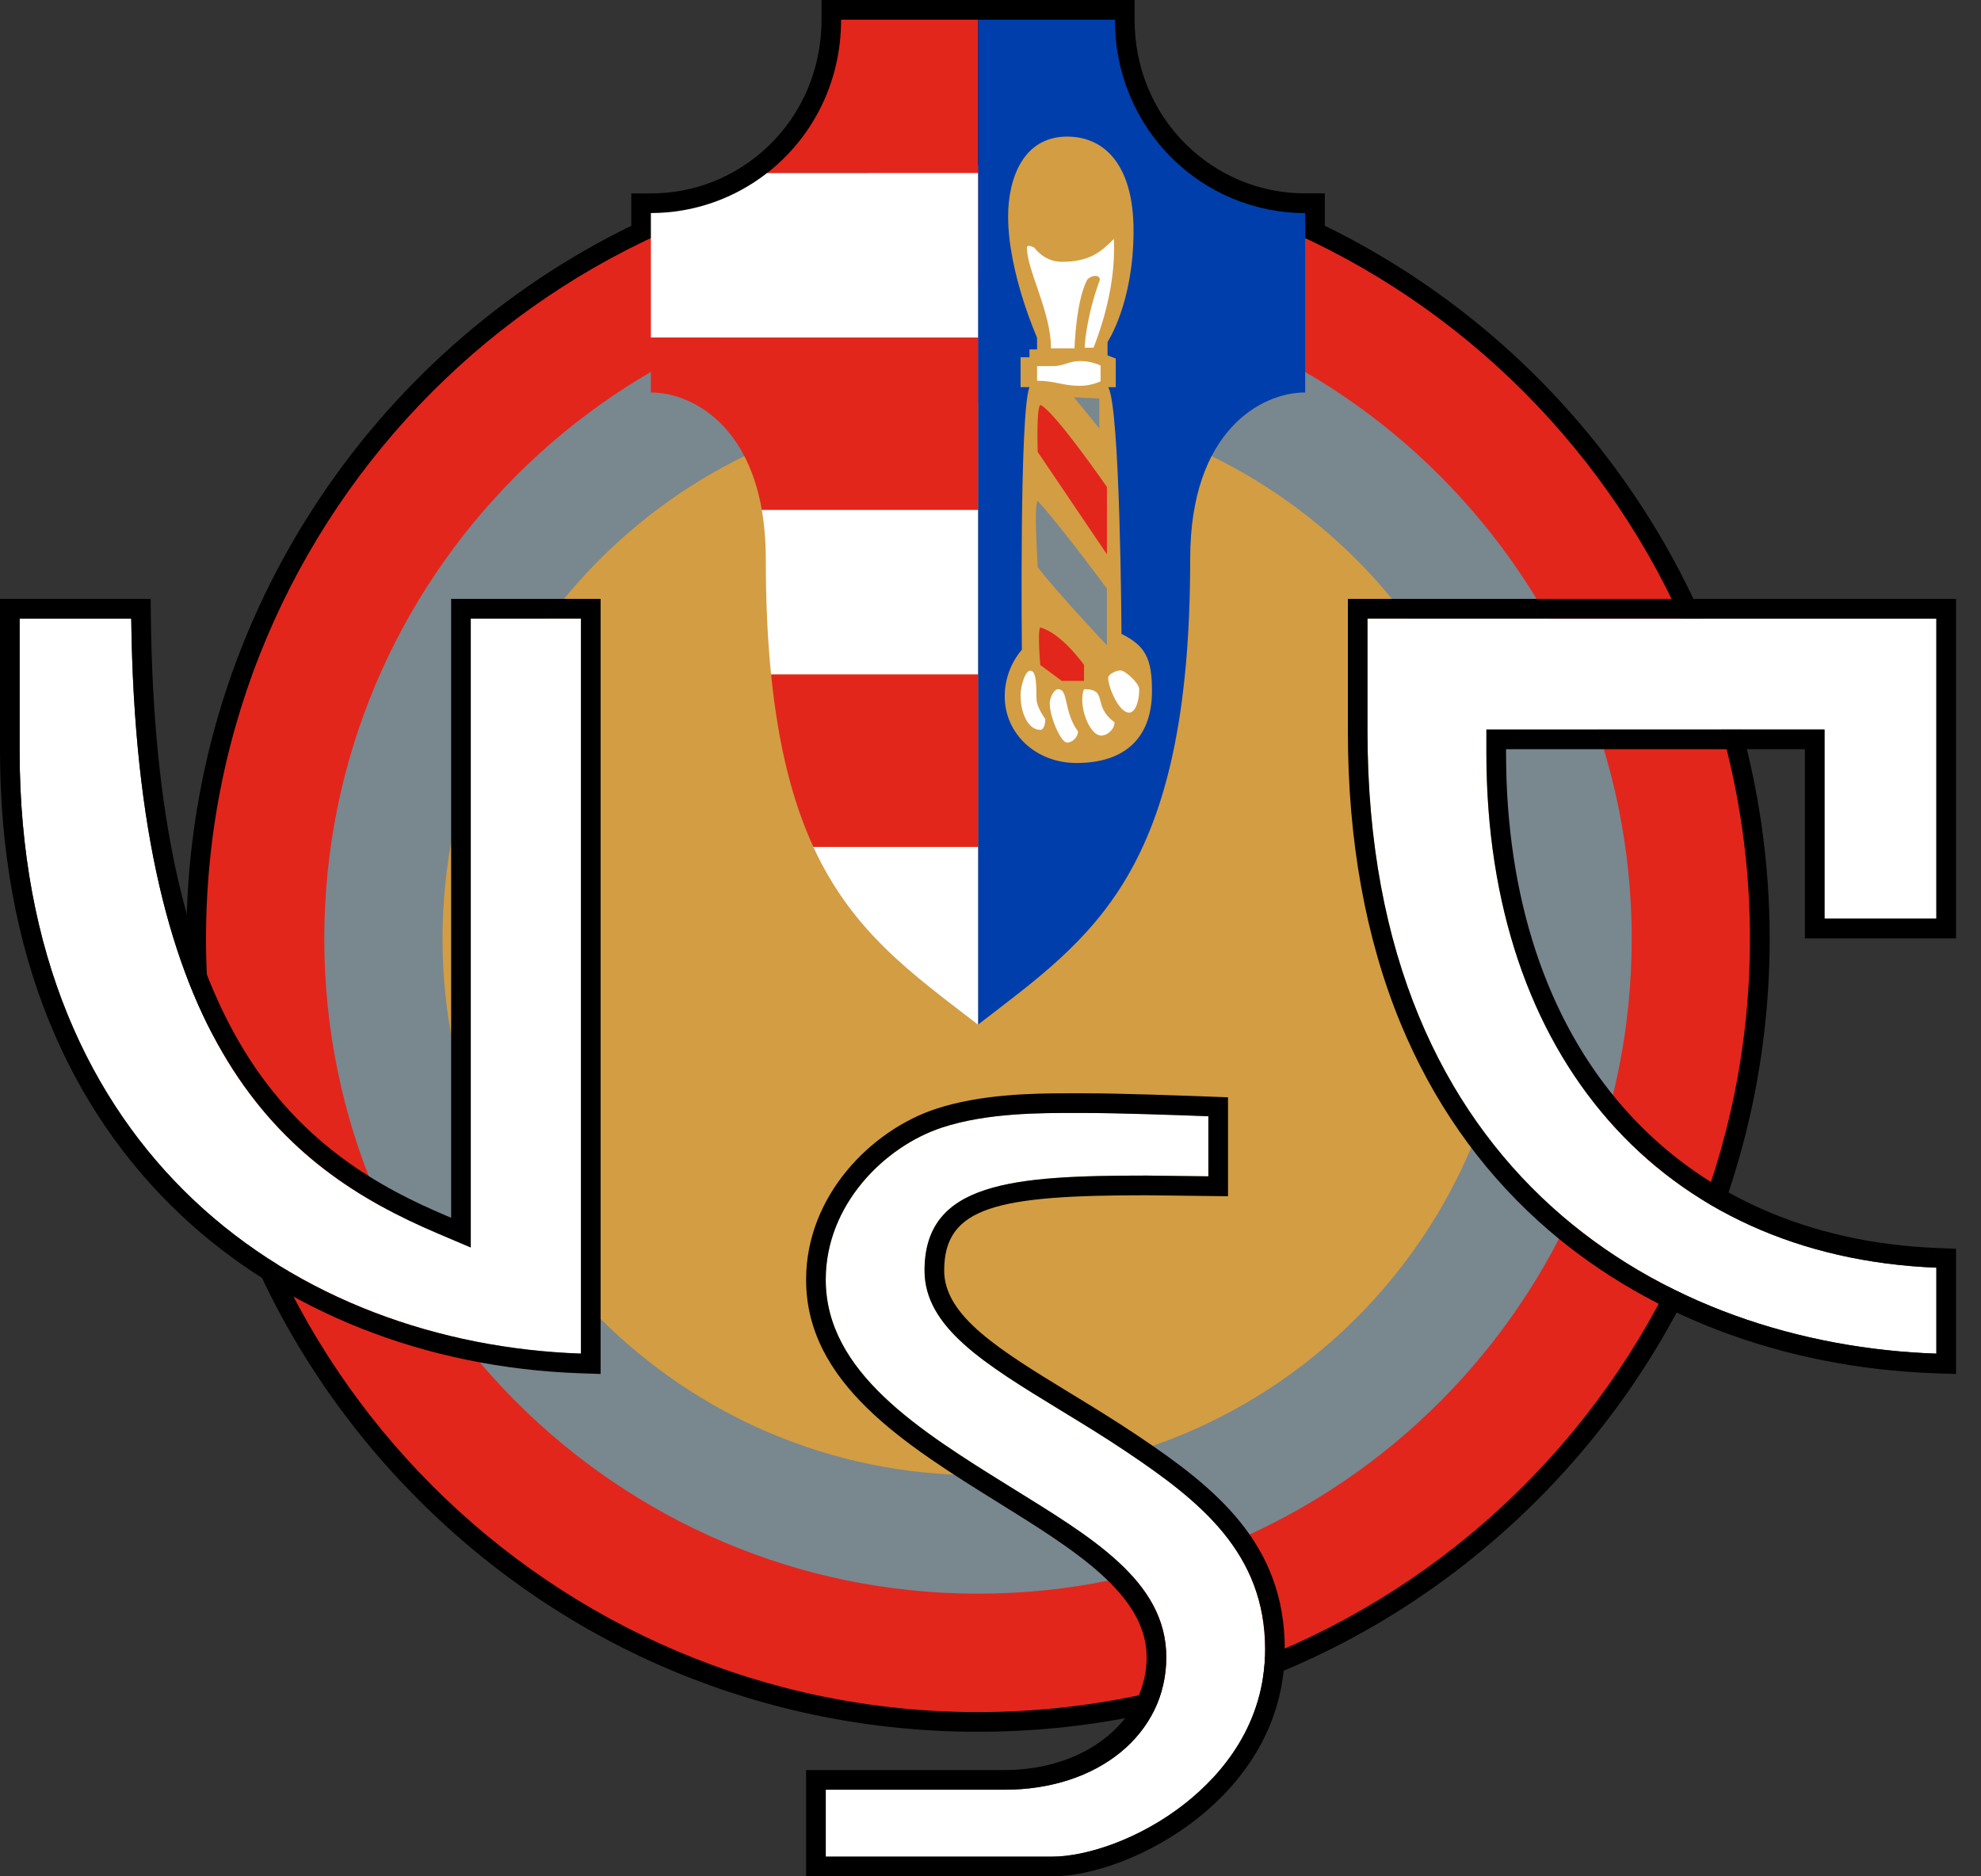
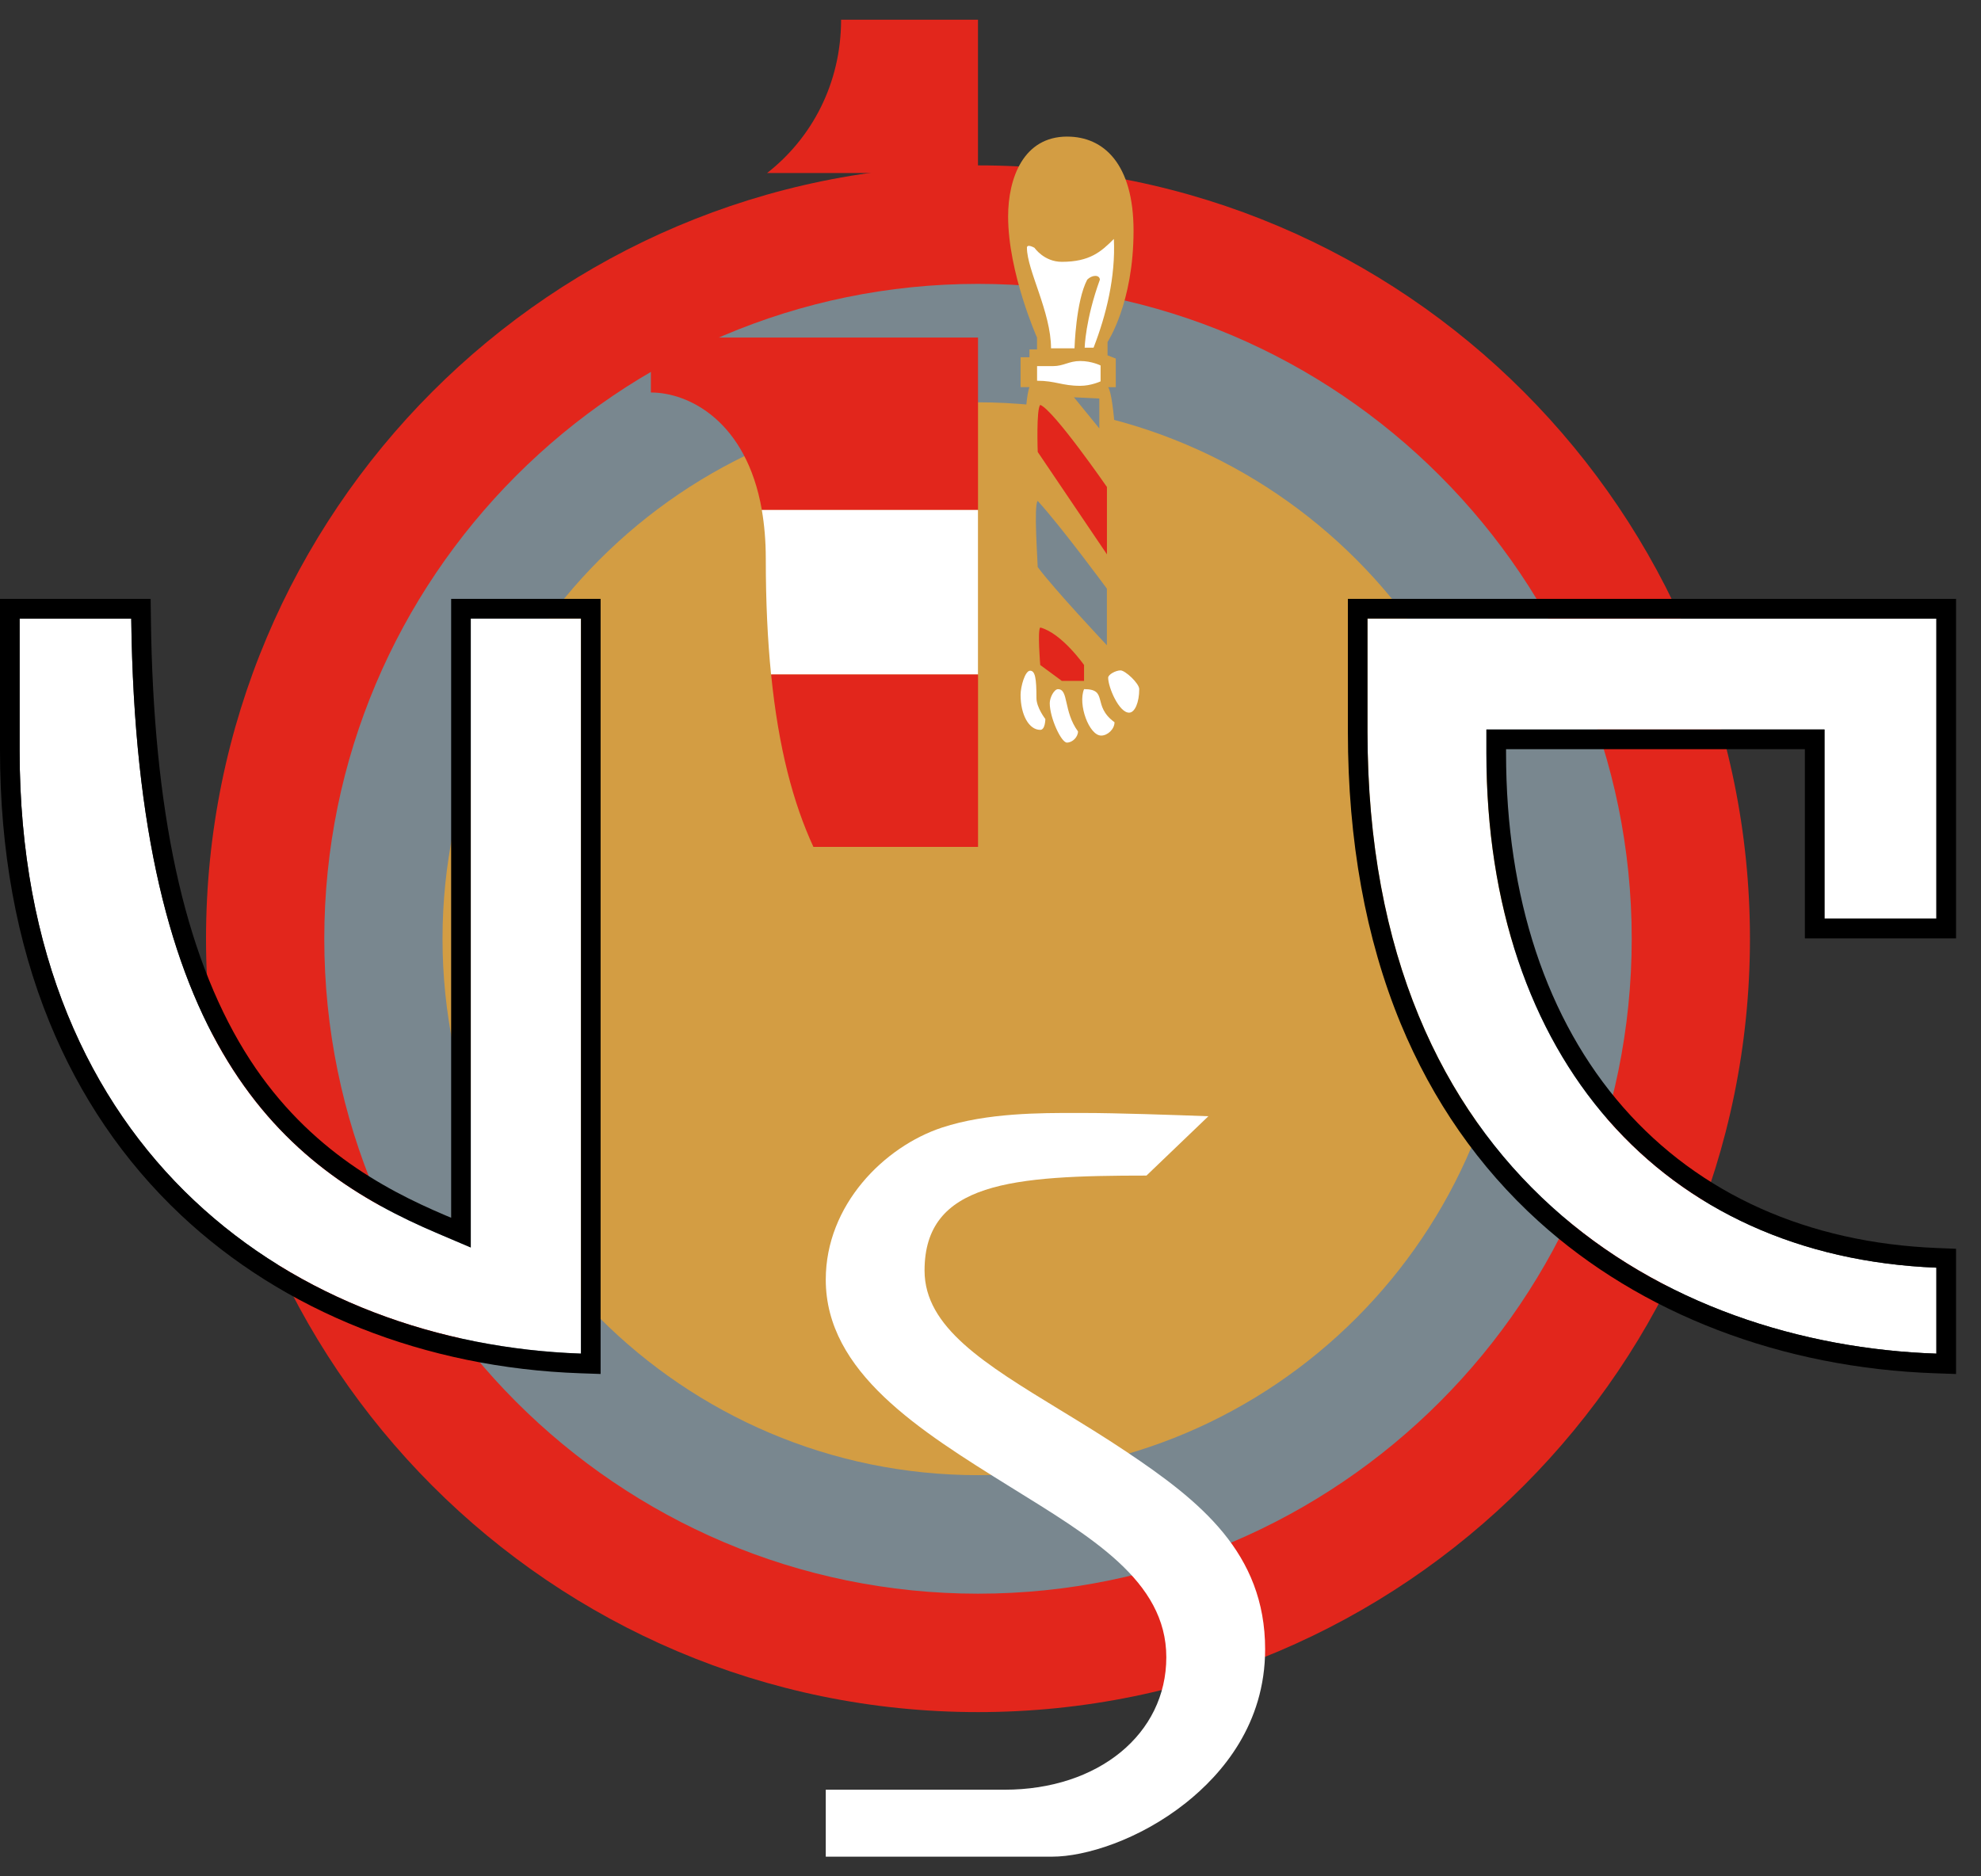
<svg xmlns="http://www.w3.org/2000/svg" width="76" height="72" viewBox="0 0 76 72" fill="none">
  <rect x="0" y="0" width="76" height="72" fill="#333333" stroke="none" />
  <g clip-path="url(#clip0_323_485)">
-     <path d="M37.522 66.453C29.41 66.453 21.783 63.287 16.047 57.54C10.311 51.792 7.152 44.152 7.152 36.023C7.152 30.128 8.838 24.409 12.026 19.485C15.045 14.824 19.253 11.091 24.219 8.663V7.421H24.973C26.43 7.421 27.812 6.945 28.967 6.046C30.587 4.784 31.517 2.856 31.517 0.757V0H43.528V0.755C43.528 2.571 44.218 4.26 45.472 5.512C46.705 6.742 48.339 7.42 50.073 7.42H50.826V8.662C55.792 11.09 60.001 14.824 63.018 19.484C66.206 24.408 67.892 30.127 67.892 36.022C67.892 44.151 64.733 51.792 58.997 57.539C53.262 63.286 45.635 66.452 37.524 66.452L37.522 66.453Z" fill="black" />
    <path d="M7.904 36.022C7.904 19.633 21.164 6.346 37.52 6.346C53.876 6.346 67.136 19.633 67.136 36.022C67.136 52.411 53.876 65.698 37.52 65.698C21.164 65.698 7.904 52.411 7.904 36.022Z" fill="#E2261C" />
    <path d="M37.521 10.893C23.692 10.893 12.441 22.166 12.441 36.023C12.441 49.88 23.692 61.154 37.521 61.154C51.35 61.154 62.6 49.88 62.6 36.023C62.6 22.166 51.349 10.893 37.521 10.893Z" fill="#79878F" />
    <path d="M16.977 36.022C16.977 47.372 26.192 56.606 37.52 56.606C48.849 56.606 58.063 47.372 58.063 36.022C58.063 24.672 48.847 15.438 37.52 15.438C26.193 15.438 16.977 24.672 16.977 36.022Z" fill="#D39D43" />
-     <path d="M37.522 0.755V39.317C41.907 35.934 45.661 33.56 45.661 21.438C45.661 16.539 48.384 15.06 50.072 15.06V8.175C46.116 8.175 42.773 4.973 42.773 0.755" fill="#003EAB" />
    <path d="M40.944 5.241C39.252 5.241 38.676 6.851 38.676 8.307C38.676 10.463 39.785 12.954 39.785 12.954V13.409H39.495V13.709H39.154V14.856H39.495C39.106 15.807 39.203 24.934 39.203 24.934C39.203 24.934 38.545 25.618 38.545 26.716C38.545 28.155 39.739 29.278 41.297 29.278C43.246 29.278 44.195 28.227 44.195 26.52C44.195 25.275 43.952 24.787 43.026 24.324C43.026 24.324 42.978 15.587 42.515 14.857H42.806V13.758L42.49 13.636V13.123C42.49 13.123 43.488 11.635 43.488 8.853C43.488 6.29 42.344 5.242 40.943 5.242" fill="#D39D43" />
    <path d="M39.397 9.51C39.397 9.339 39.689 9.51 39.689 9.51C39.689 9.51 40.054 10.047 40.737 10.047C41.809 10.047 42.247 9.657 42.733 9.169C42.802 10.628 42.438 12.096 41.954 13.341H41.613C41.613 13.341 41.638 12.268 42.197 10.73C42.18 10.532 41.893 10.546 41.711 10.73C41.273 11.559 41.223 13.366 41.223 13.366H40.322C40.322 11.975 39.398 10.364 39.398 9.51" fill="white" />
    <path d="M39.787 14.049V14.61C40.493 14.61 40.736 14.805 41.444 14.805C41.857 14.805 42.223 14.634 42.223 14.634V14.024C42.223 14.024 41.883 13.853 41.444 13.853C41.005 13.853 40.811 14.049 40.396 14.049H39.787Z" fill="white" />
    <path d="M42.467 18.686V21.272L39.812 17.343C39.812 17.343 39.751 15.696 39.909 15.537C40.432 15.744 42.466 18.686 42.466 18.686" fill="#E2261C" />
    <path d="M39.908 24.078C39.798 24.188 39.908 25.518 39.908 25.518L40.736 26.128H41.589V25.518C41.589 25.518 40.736 24.298 39.908 24.078Z" fill="#E2261C" />
    <path d="M42.465 22.589V24.76C42.465 24.76 40.432 22.601 39.811 21.759C39.811 21.538 39.652 19.379 39.811 19.221C40.743 20.246 42.465 22.588 42.465 22.588" fill="#79878F" />
    <path d="M41.201 15.245L42.175 16.44V15.293L41.201 15.245Z" fill="#79878F" />
    <path d="M39.763 26.787C39.763 27.153 40.104 27.591 40.104 27.591C40.104 27.591 40.104 28.007 39.909 28.007C39.471 28.007 39.154 27.421 39.154 26.665C39.154 26.348 39.324 25.737 39.519 25.737C39.714 25.737 39.763 26.031 39.763 26.787Z" fill="white" />
    <path d="M40.59 26.445C40.444 26.445 40.273 26.762 40.273 26.982C40.273 27.543 40.712 28.495 40.931 28.495C41.151 28.495 41.357 28.276 41.357 28.068C40.791 27.294 41.004 26.446 40.591 26.446" fill="white" />
    <path d="M41.589 26.445C41.346 27.031 41.784 28.226 42.247 28.226C42.49 28.226 42.758 27.982 42.758 27.714C41.882 27.079 42.538 26.444 41.589 26.444" fill="white" />
    <path d="M42.514 26.005C42.514 26.371 42.928 27.347 43.317 27.347C43.536 27.347 43.706 26.956 43.706 26.444C43.706 26.224 43.171 25.725 42.988 25.725C42.805 25.725 42.514 25.883 42.514 26.005Z" fill="white" />
    <path d="M29.428 6.64H37.52V0.755H32.268C32.268 3.201 31.144 5.303 29.428 6.64Z" fill="#E2261C" />
-     <path d="M24.971 8.175V12.953H37.521V6.64H29.428C28.185 7.607 26.633 8.175 24.971 8.175Z" fill="white" />
    <path d="M24.972 15.061C26.422 15.061 28.634 16.154 29.228 19.569H37.521V12.953H24.971V15.061H24.972Z" fill="#E2261C" />
    <path d="M29.379 21.438C29.379 23.093 29.449 24.564 29.582 25.883H37.519V19.57H29.227C29.323 20.13 29.379 20.749 29.379 21.439V21.438Z" fill="white" />
    <path d="M31.205 32.498H37.522V25.882H29.584C29.866 28.705 30.433 30.821 31.206 32.498H31.205Z" fill="#E2261C" />
-     <path d="M37.52 39.317V32.499H31.203C32.714 35.779 35.014 37.384 37.52 39.317Z" fill="white" />
    <path d="M22.287 23.736V51.941C11.421 51.564 0.752 44.363 0.752 28.79V23.736H5.034C5.233 40.136 10.794 44.786 16.798 47.333L18.06 47.869V23.736H22.287Z" fill="white" />
    <path d="M17.308 22.981V46.729L17.094 46.639C14.674 45.612 11.61 43.967 9.382 40.334C7.054 36.538 5.878 31.105 5.789 23.727L5.779 22.981H0V28.79C0 32.622 0.636 36.128 1.892 39.209C3.059 42.072 4.753 44.562 6.93 46.614C10.872 50.329 16.317 52.489 22.263 52.696L23.042 52.723V22.981H17.308ZM22.288 51.941C11.423 51.564 0.753 44.363 0.753 28.79V23.736H5.036C5.235 40.136 10.796 44.786 16.8 47.333L18.061 47.87V23.736H22.288V51.941Z" fill="black" />
    <path d="M69.995 35.252V27.993H57.024V28.902C57.024 40.582 63.774 48.224 74.287 48.644V51.943C64.015 51.59 52.463 45.2 52.463 28.079V23.736H74.287V35.252H69.995Z" fill="white" />
    <path d="M51.711 22.981V28.079C51.711 32.254 52.392 36.019 53.733 39.27C54.959 42.237 56.737 44.79 59.02 46.859C62.95 50.422 68.363 52.496 74.263 52.697L75.043 52.724V47.919L74.319 47.89C69.363 47.691 65.201 45.828 62.28 42.498C59.335 39.139 57.779 34.439 57.779 28.902V28.748H69.243V36.007H75.043V22.981H51.711ZM74.289 35.252H69.996V27.993H57.025V28.902C57.025 40.582 63.776 48.224 74.289 48.644V51.943C64.017 51.591 52.464 45.2 52.464 28.079V23.736H74.289V35.252Z" fill="black" />
-     <path d="M48.536 63.286C48.536 66.16 46.882 68.078 45.495 69.181C43.701 70.607 41.628 71.245 40.369 71.245H31.68V68.676H38.54C42.136 68.676 44.745 66.538 44.745 63.592C44.745 60.647 41.835 58.968 38.754 57.053C35.276 54.891 31.68 52.655 31.68 49.103C31.68 47.67 32.24 46.394 33.079 45.384C33.918 44.375 35.033 43.633 36.142 43.267C37.861 42.701 39.936 42.705 41.308 42.708H41.589C42.831 42.708 44.981 42.782 46.359 42.833V45.138L43.984 45.11C38.841 45.11 35.47 45.364 35.47 48.754C35.47 50.931 37.768 52.333 40.68 54.11C41.512 54.617 42.373 55.142 43.231 55.718C46.026 57.594 48.536 59.585 48.536 63.286Z" fill="white" />
-     <path d="M43.649 55.091C42.778 54.506 41.911 53.977 41.068 53.463C38.362 51.811 36.223 50.507 36.223 48.754C36.223 46.302 38.256 45.865 43.98 45.865L47.112 45.903V42.106L46.75 42.093C45.41 42.041 42.959 41.953 41.589 41.953H40.978C39.569 41.953 37.604 41.991 35.905 42.55C33.431 43.365 30.926 45.878 30.926 49.103C30.926 53.075 34.703 55.424 38.356 57.694C41.254 59.496 43.991 61.198 43.991 63.592C43.991 65.987 41.699 67.921 38.539 67.921H30.926V72H40.368C43.396 72 49.29 68.925 49.29 63.286C49.29 59.213 46.621 57.085 43.649 55.091ZM45.494 69.182C43.701 70.608 41.628 71.245 40.368 71.245H31.679V68.676H38.539C42.136 68.676 44.745 66.538 44.745 63.592C44.745 60.647 41.834 58.968 38.754 57.053C35.276 54.891 31.679 52.655 31.679 49.103C31.679 47.67 32.24 46.394 33.079 45.384C33.917 44.375 35.032 43.633 36.141 43.267C37.86 42.701 39.935 42.705 41.308 42.708H41.589C42.831 42.708 44.981 42.782 46.358 42.834V45.139L43.984 45.11C38.841 45.11 35.469 45.364 35.469 48.754C35.469 50.931 37.767 52.333 40.679 54.11C41.511 54.617 42.373 55.142 43.23 55.718C46.026 57.594 48.536 59.585 48.536 63.286C48.536 66.16 46.882 68.078 45.494 69.182Z" fill="black" />
+     <path d="M48.536 63.286C48.536 66.16 46.882 68.078 45.495 69.181C43.701 70.607 41.628 71.245 40.369 71.245H31.68V68.676H38.54C42.136 68.676 44.745 66.538 44.745 63.592C44.745 60.647 41.835 58.968 38.754 57.053C35.276 54.891 31.68 52.655 31.68 49.103C31.68 47.67 32.24 46.394 33.079 45.384C33.918 44.375 35.033 43.633 36.142 43.267C37.861 42.701 39.936 42.705 41.308 42.708H41.589C42.831 42.708 44.981 42.782 46.359 42.833L43.984 45.11C38.841 45.11 35.47 45.364 35.47 48.754C35.47 50.931 37.768 52.333 40.68 54.11C41.512 54.617 42.373 55.142 43.231 55.718C46.026 57.594 48.536 59.585 48.536 63.286Z" fill="white" />
  </g>
  <defs>
    <clipPath id="clip0_323_485">
      <rect width="76" height="72" fill="white" />
    </clipPath>
  </defs>
</svg>